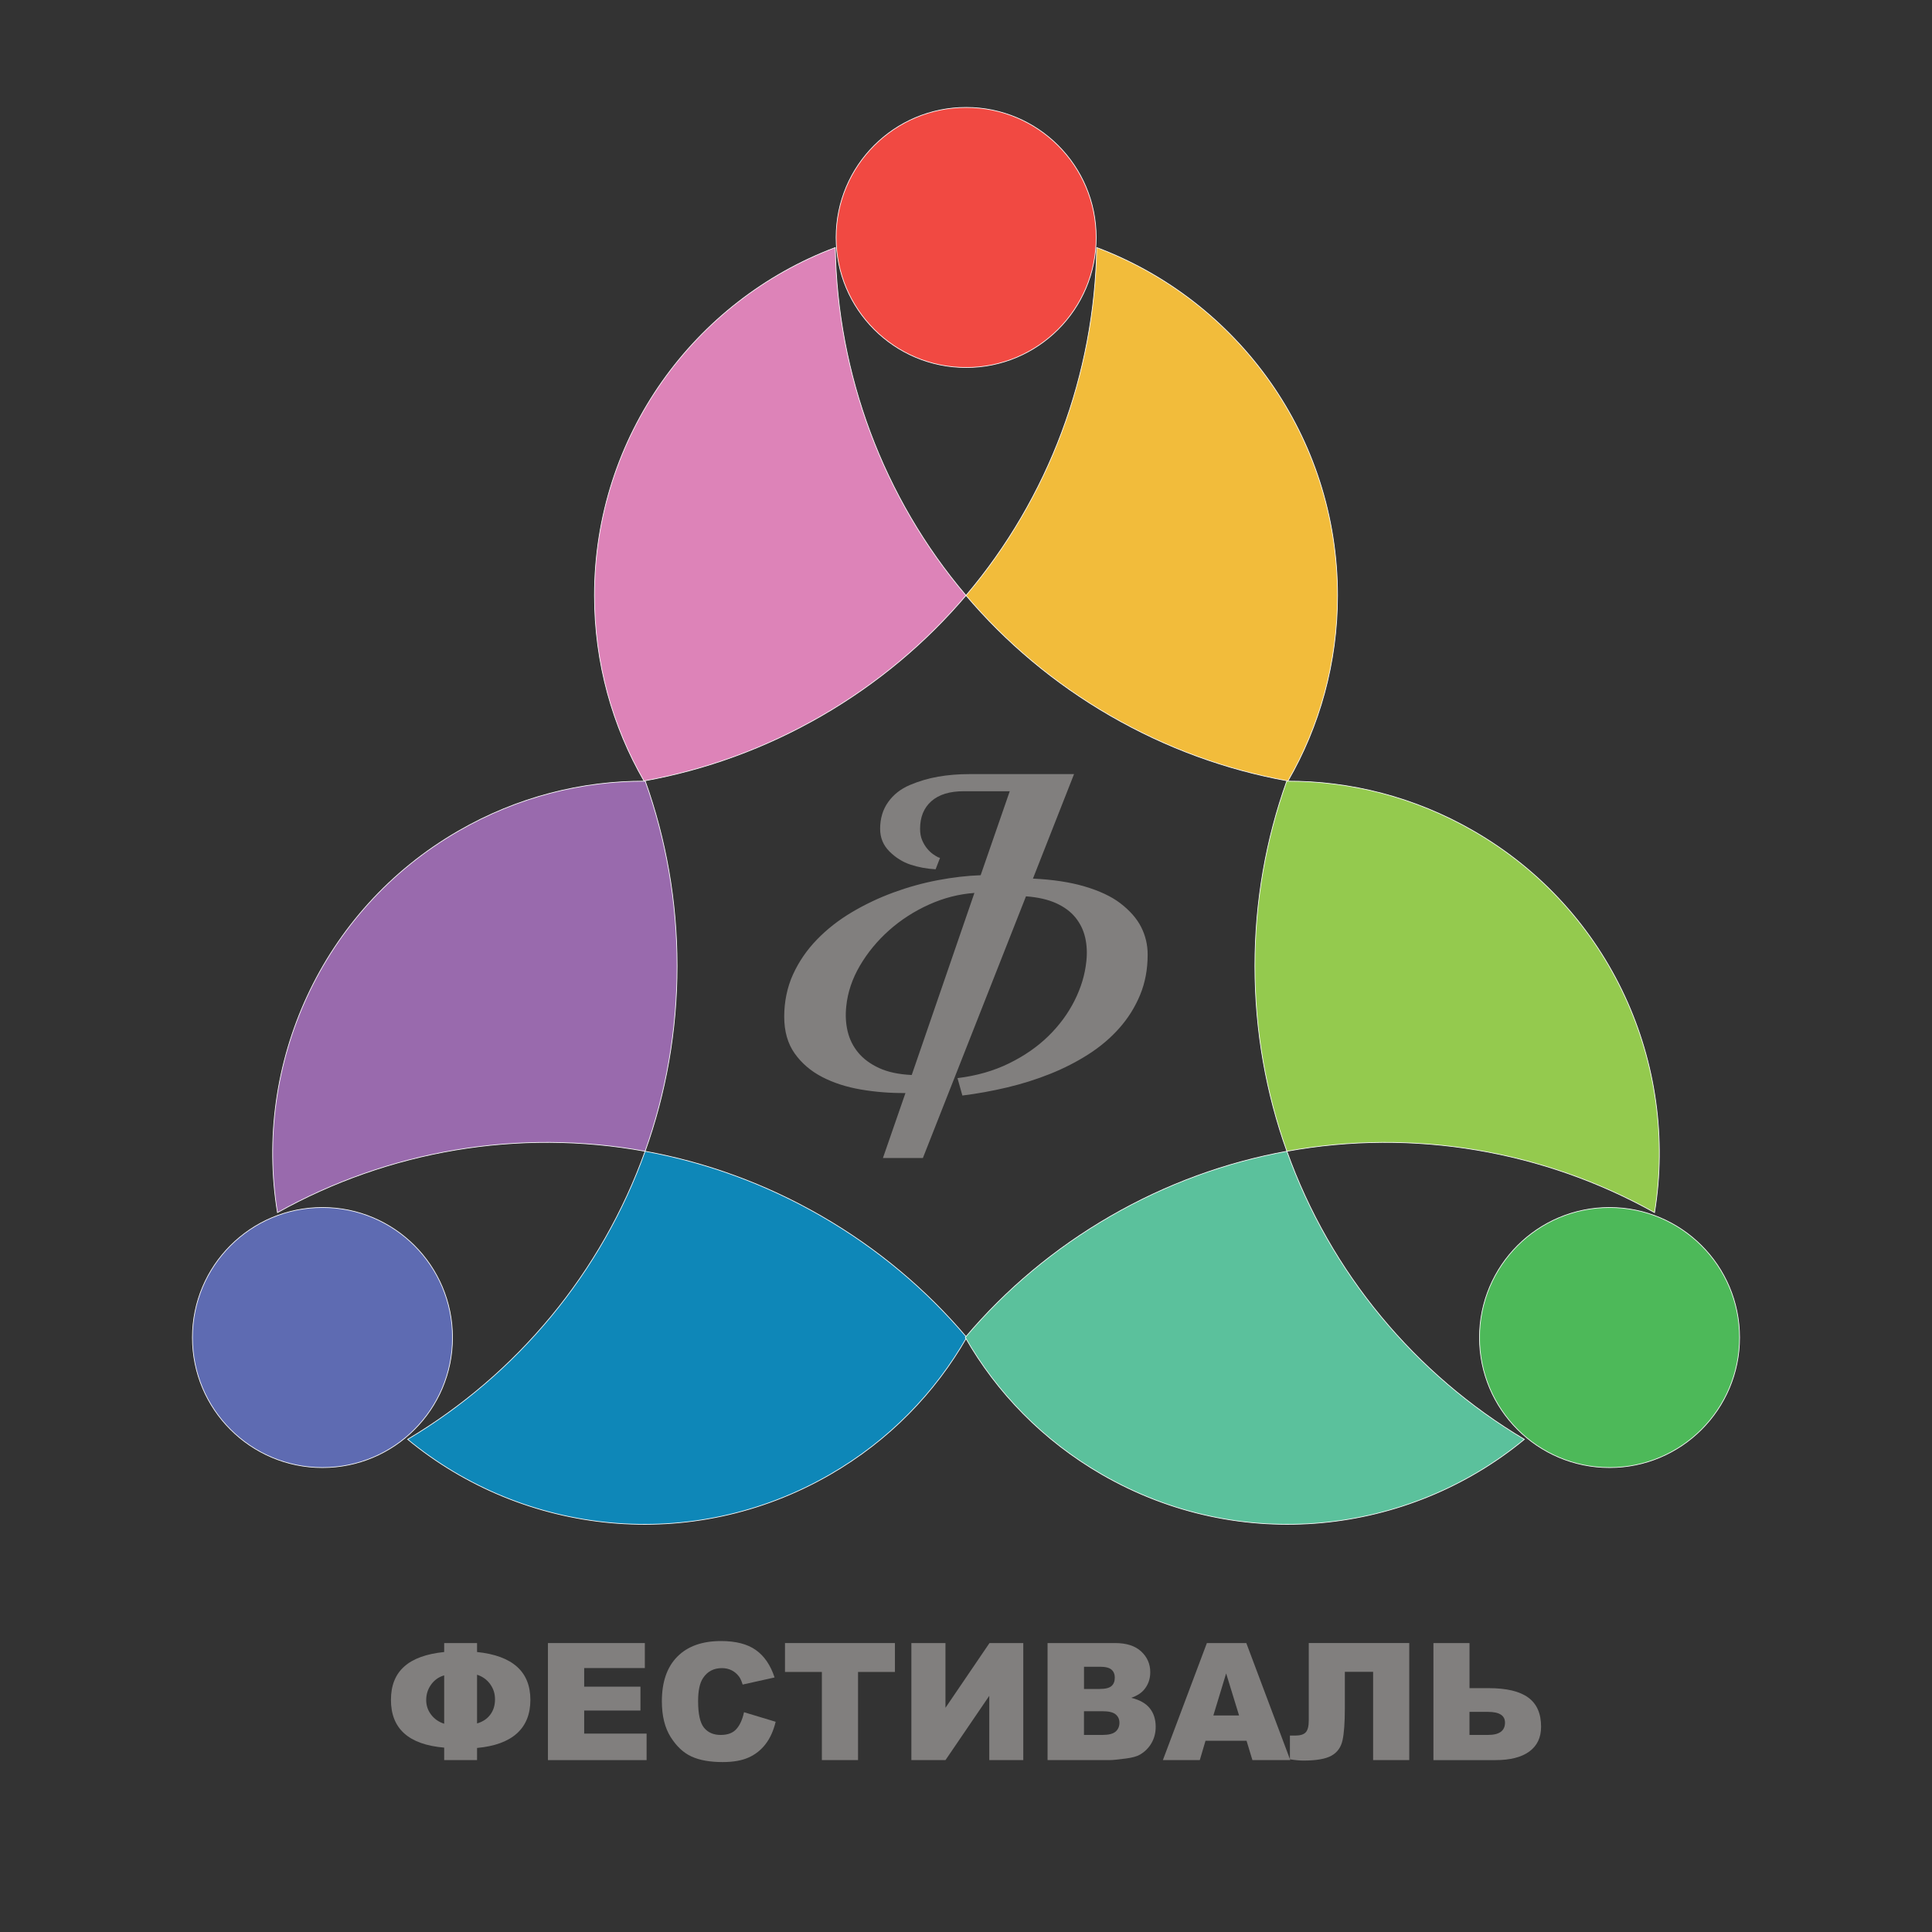
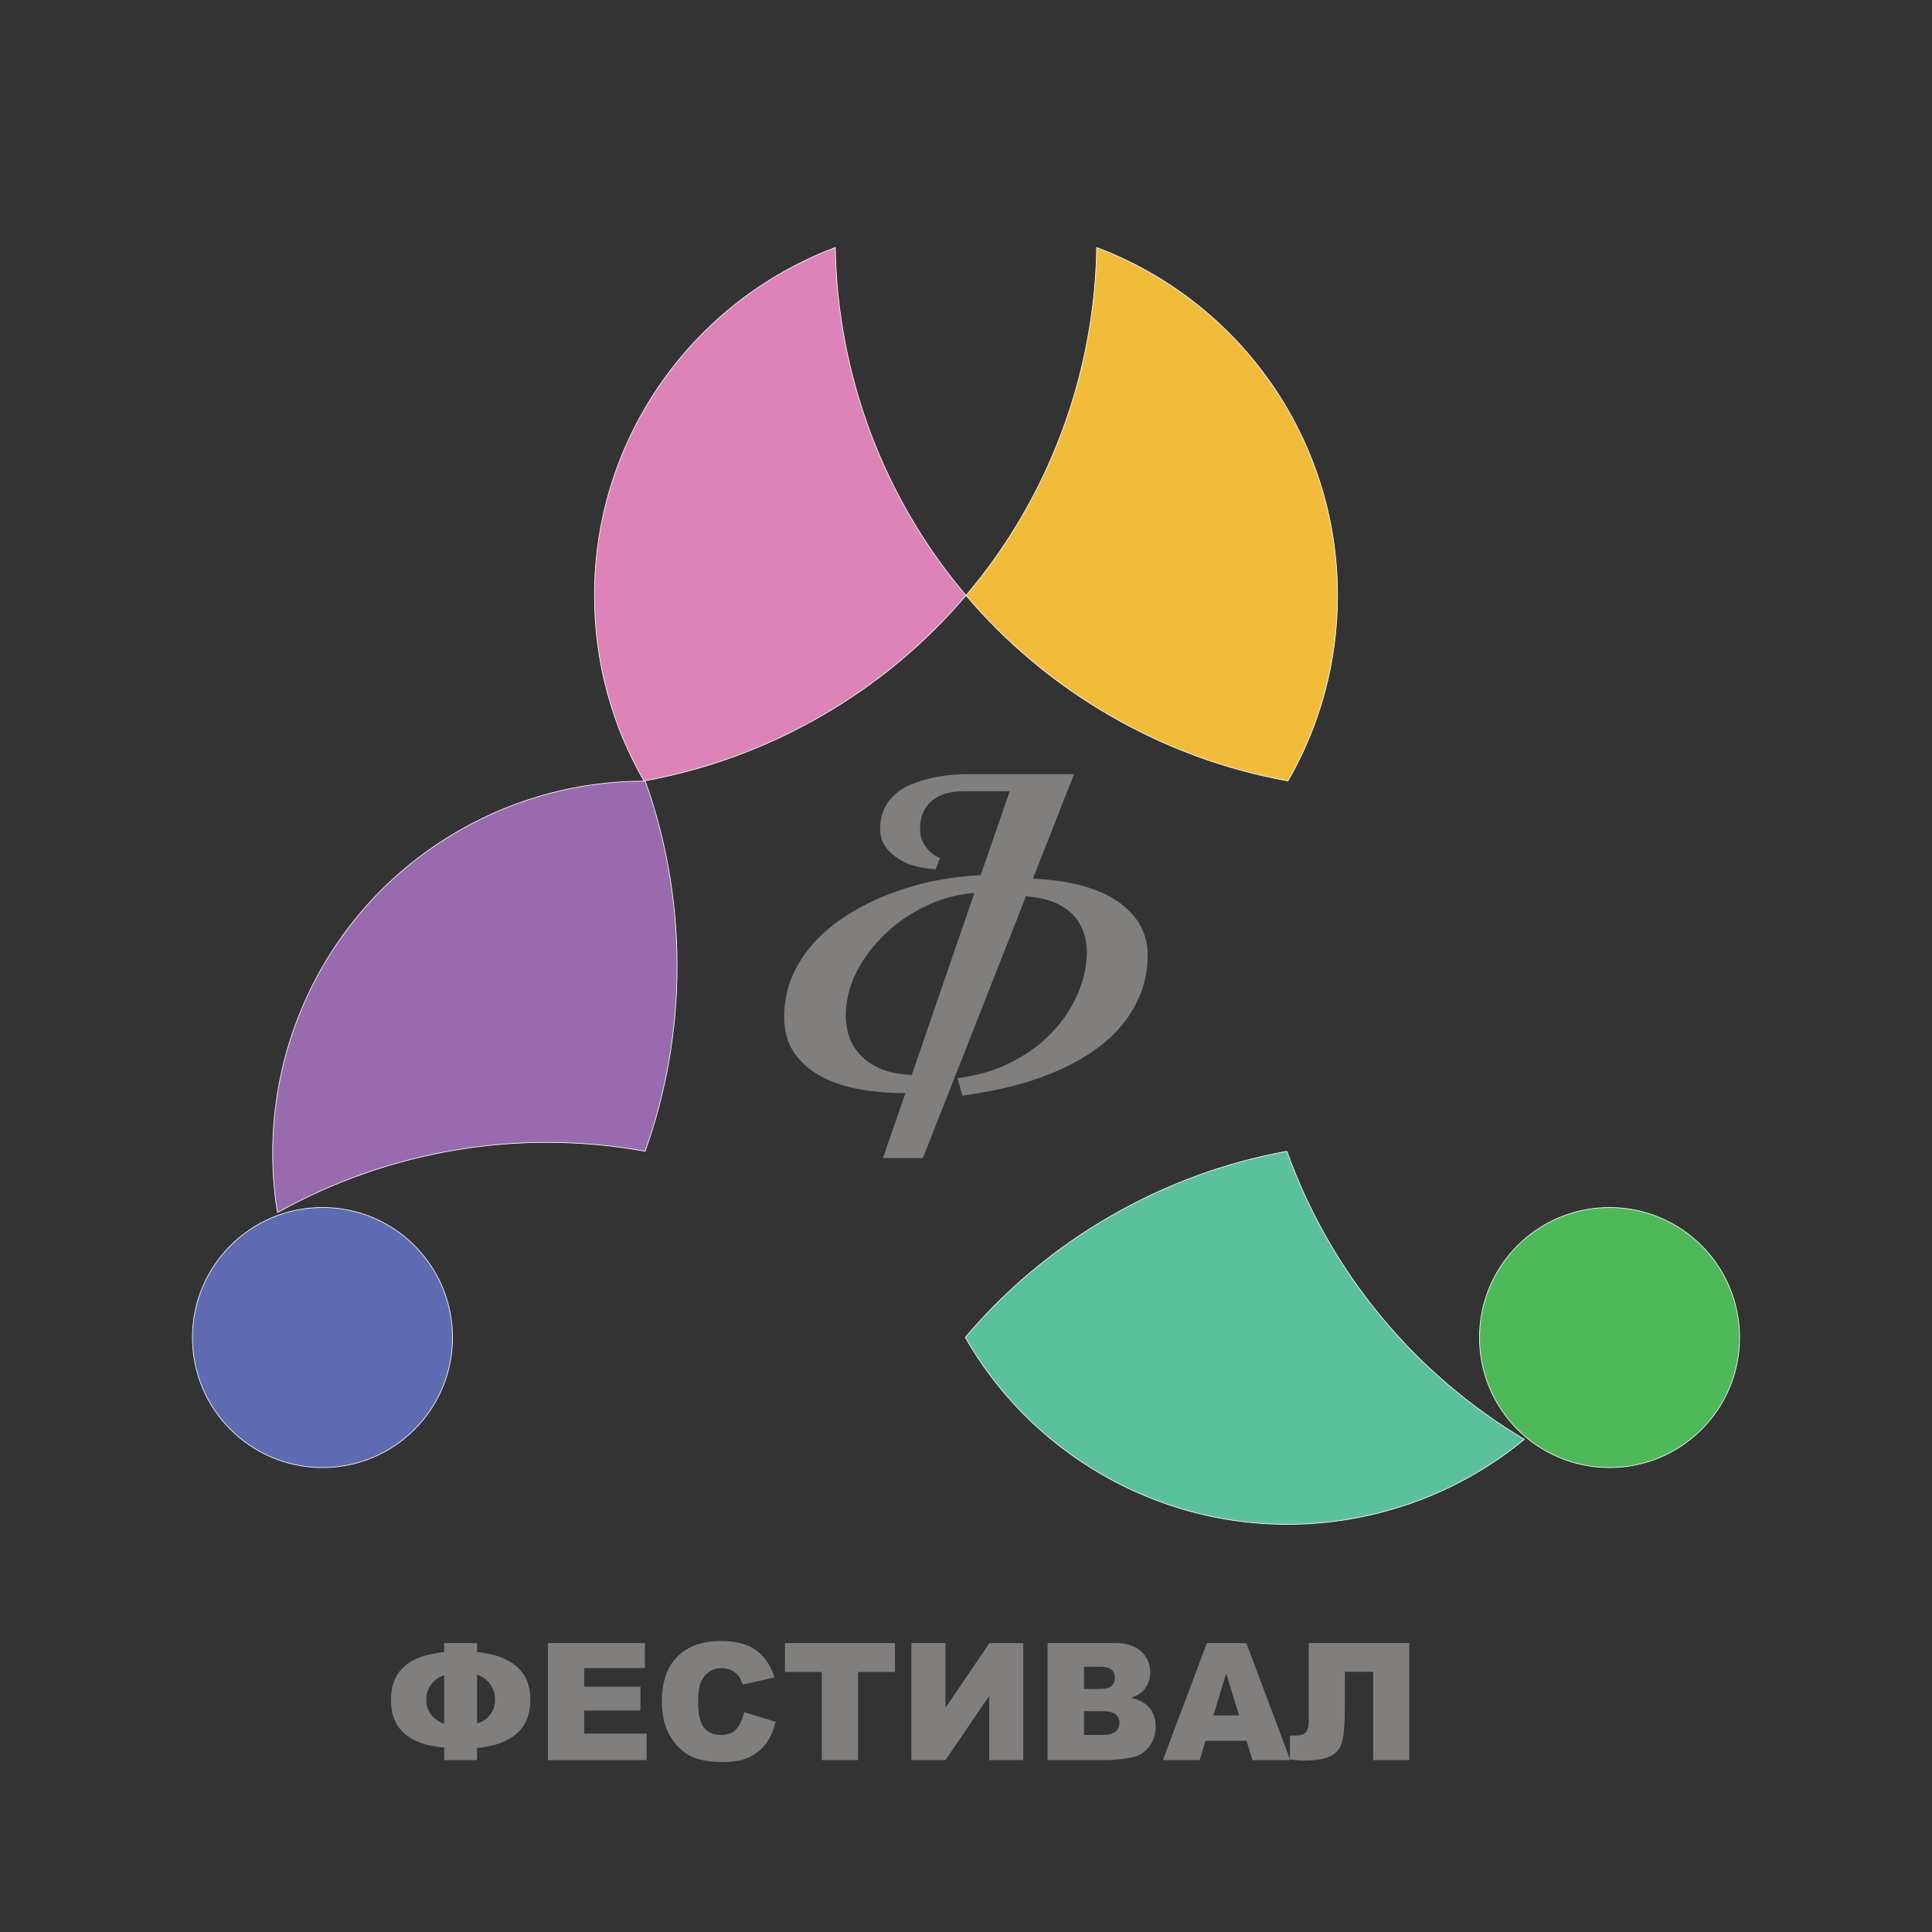
<svg xmlns="http://www.w3.org/2000/svg" id="a" viewBox="0 0 650 650">
  <rect x="0" y="0" width="650" height="650" fill="#333333" stroke="none" />
  <g>
-     <circle cx="325.05" cy="79.89" r="43.75" style="fill:#f14942; stroke:#fff; stroke-miterlimit:10; stroke-width:.23px;" />
    <circle cx="541.51" cy="450" r="43.75" style="fill:#4db959; stroke:#fff; stroke-miterlimit:10; stroke-width:.23px;" />
    <circle cx="108.49" cy="450" r="43.75" style="fill:#5e6bb2; stroke:#fff; stroke-miterlimit:10; stroke-width:.23px;" />
    <path d="M325,200.33c-13.38,15.77-29.66,29.55-48.6,40.49s-39.01,18.15-59.36,21.85c-.12,.02-.25,.04-.37,.07-10.6-18.36-16.67-39.68-16.67-62.41,0-53.56,33.68-99.25,81.03-117.05,.68,42.55,16.03,84.14,43.97,117.05Z" style="fill:#dd83b8; stroke:#fff; stroke-miterlimit:10; stroke-width:.23px;" />
    <path d="M450,200.33c0,22.73-6.07,44.05-16.67,62.41-.12-.03-.25-.05-.37-.07-20.35-3.7-40.42-10.91-59.36-21.85s-35.22-24.72-48.6-40.49c27.94-32.91,43.29-74.5,43.97-117.05,47.35,17.8,81.03,63.49,81.03,117.05Z" style="fill:#f2bc3b; stroke:#fff; stroke-miterlimit:10; stroke-width:.23px;" />
    <path d="M227.8,325c0,21.87-3.79,42.85-10.76,62.33-42.6-7.77-86.43-.2-123.69,20.63-8.12-49.8,14.61-101.66,60.9-128.38,19.83-11.45,41.49-16.85,62.84-16.77,6.94,19.44,10.71,40.37,10.71,62.19Z" style="fill:#996aad; stroke:#fff; stroke-miterlimit:10; stroke-width:.23px;" />
-     <path d="M325.24,449.96c-10.61,18.57-26.13,34.66-45.99,46.12-46.48,26.83-103.02,20.43-142.11-11.83,36.75-21.85,65.3-56.07,79.9-96.92,20.35,3.7,40.42,10.91,59.36,21.85s35.22,24.72,48.6,40.49c.08,.1,.16,.19,.24,.29Z" style="fill:#0e87b8; stroke:#fff; stroke-miterlimit:10; stroke-width:.23px;" />
    <path d="M512.86,484.25c-39.09,32.26-95.63,38.66-142.11,11.83-19.86-11.46-35.38-27.55-45.99-46.12,.08-.1,.16-.19,.24-.29,13.38-15.77,29.66-29.55,48.6-40.49s39.01-18.15,59.36-21.85c14.6,40.85,43.15,75.07,79.9,96.92Z" style="fill:#5bc19c; stroke:#fff; stroke-miterlimit:10; stroke-width:.23px;" />
-     <path d="M556.65,407.96c-37.26-20.83-81.09-28.4-123.69-20.63-6.97-19.48-10.76-40.46-10.76-62.33s3.77-42.75,10.71-62.19c21.35-.08,43.01,5.32,62.84,16.77,46.29,26.72,69.02,78.58,60.9,128.38Z" style="fill:#94ca4e; stroke:#fff; stroke-miterlimit:10; stroke-width:.23px;" />
  </g>
  <g>
    <path d="M160.5,555.8c11.96,1.25,17.94,6.62,17.94,16.11s-5.98,15.08-17.94,16.17v4.08h-11.06v-4.19c-11.94-1.02-17.91-6.37-17.91-16.06s5.97-14.88,17.91-16.11v-3.01h11.06v3.01Zm-11.06,24.14v-16.28c-1.81,.52-3.27,1.54-4.38,3.08-1.11,1.53-1.67,3.27-1.67,5.22,0,1.83,.55,3.46,1.65,4.91,1.1,1.45,2.56,2.47,4.39,3.06Zm11.06-.11c1.92-.56,3.4-1.54,4.46-2.97,1.06-1.42,1.58-3.13,1.58-5.12s-.54-3.6-1.62-5.12c-1.08-1.51-2.56-2.57-4.42-3.18v16.38Z" style="fill:#817f7e;" />
    <path d="M184.35,552.79h32.6v8.41h-20.41v6.26h18.93v8.03h-18.93v7.76h21v8.92h-33.19v-39.37Z" style="fill:#817f7e;" />
    <path d="M250.3,576.05l10.66,3.22c-.72,2.99-1.84,5.49-3.38,7.49-1.54,2.01-3.45,3.52-5.73,4.54-2.28,1.02-5.19,1.53-8.71,1.53-4.28,0-7.77-.62-10.49-1.87-2.71-1.24-5.05-3.43-7.02-6.56-1.97-3.13-2.95-7.14-2.95-12.02,0-6.51,1.73-11.52,5.2-15.02,3.46-3.5,8.37-5.25,14.7-5.25,4.96,0,8.86,1,11.7,3.01,2.84,2,4.95,5.08,6.32,9.24l-10.74,2.39c-.38-1.2-.77-2.08-1.18-2.63-.68-.93-1.51-1.65-2.5-2.15-.98-.5-2.09-.75-3.3-.75-2.76,0-4.87,1.11-6.34,3.33-1.11,1.65-1.67,4.23-1.67,7.75,0,4.36,.66,7.35,1.99,8.97,1.32,1.62,3.19,2.43,5.59,2.43s4.09-.65,5.28-1.96c1.19-1.31,2.05-3.21,2.59-5.69Z" style="fill:#817f7e;" />
    <path d="M264.11,552.79h36.98v9.72h-12.41v29.65h-12.17v-29.65h-12.41v-9.72Z" style="fill:#817f7e;" />
    <path d="M344.27,552.79v39.37h-11.44v-21.62l-14.73,21.62h-11.48v-39.37h11.47v21.78l14.81-21.78h11.38Z" style="fill:#817f7e;" />
    <path d="M352.43,552.79h22.77c3.79,0,6.71,.94,8.74,2.82,2.03,1.88,3.05,4.21,3.05,6.98,0,2.33-.72,4.32-2.17,5.99-.97,1.11-2.38,1.99-4.24,2.63,2.83,.68,4.91,1.85,6.24,3.5,1.33,1.66,2,3.74,2,6.24,0,2.04-.47,3.88-1.42,5.51-.95,1.63-2.25,2.92-3.89,3.87-1.02,.59-2.56,1.02-4.62,1.29-2.74,.36-4.56,.54-5.45,.54h-21v-39.37Zm12.27,15.44h5.29c1.9,0,3.22-.33,3.96-.98s1.11-1.6,1.11-2.83c0-1.15-.37-2.04-1.11-2.69s-2.04-.97-3.88-.97h-5.37v7.47Zm0,15.47h6.2c2.09,0,3.57-.37,4.43-1.12,.86-.74,1.29-1.74,1.29-2.99,0-1.16-.42-2.1-1.28-2.81-.85-.71-2.34-1.06-4.47-1.06h-6.18v7.98Z" style="fill:#817f7e;" />
    <path d="M419.39,585.66h-13.81l-1.92,6.5h-12.42l14.8-39.37h13.27l14.79,39.37h-12.74l-1.97-6.5Zm-2.52-8.51l-4.35-14.15-4.3,14.15h8.65Z" style="fill:#817f7e;" />
    <path d="M474.14,592.16h-12.17v-29.7h-9.51v12.11c0,4.98-.27,8.63-.79,10.97-.53,2.34-1.76,4.05-3.71,5.14-1.94,1.09-5.08,1.64-9.41,1.64-1.33,0-2.85-.14-4.57-.43v-7.98h1.83c1.65,0,2.81-.36,3.49-1.09,.68-.73,1.02-2.05,1.02-3.99v-26.05h33.81v39.37Z" style="fill:#817f7e;" />
-     <path d="M494.39,567.96h6.5c5.96,0,10.38,1.05,13.27,3.16s4.32,5.38,4.32,9.82c0,3.63-1.32,6.41-3.96,8.34s-6.43,2.89-11.37,2.89h-20.89v-39.37h12.14v15.17Zm0,15.74h6.23c3.81,0,5.72-1.38,5.72-4.14,0-2.42-1.91-3.62-5.72-3.62h-6.23v7.76Z" style="fill:#817f7e;" />
  </g>
  <path d="M339.71,266.2h-15.47c-4.74,0-8.37,1.12-10.9,3.36-2.53,2.24-3.79,5.34-3.79,9.3,0,1.46,.23,2.73,.7,3.83s1.03,2.03,1.68,2.81c.65,.78,1.31,1.41,1.99,1.88,.68,.47,1.22,.81,1.64,1.02l.7,.23-1.48,3.83c-2.97-.16-5.78-.68-8.44-1.56-2.66-.88-5.03-2.37-7.11-4.45-2.08-2.08-3.12-4.61-3.12-7.58,0-3.49,.9-6.5,2.7-9.02,1.8-2.53,4.23-4.44,7.3-5.74,3.07-1.3,6.25-2.24,9.53-2.81,3.28-.57,6.8-.86,10.55-.86h35.16l-13.83,35.16c6.72,.31,12.54,1.2,17.46,2.66,4.92,1.46,8.87,3.31,11.84,5.55,3.28,2.5,5.65,5.2,7.11,8.09,1.46,2.89,2.19,5.98,2.19,9.26,0,4.95-.85,9.47-2.54,13.56-1.69,4.09-4.01,7.8-6.95,11.13-2.94,3.33-6.41,6.28-10.39,8.83-3.98,2.55-8.28,4.75-12.89,6.6-4.61,1.85-9.44,3.37-14.49,4.57-5.05,1.2-10.08,2.11-15.08,2.73l-1.64-5.86c6.41-.78,12.19-2.43,17.34-4.96,5.16-2.53,9.57-5.59,13.24-9.18s6.6-7.56,8.79-11.91c2.19-4.35,3.52-8.76,3.98-13.24,.31-2.81,.18-5.47-.39-7.97-.57-2.5-1.65-4.74-3.24-6.72-1.59-1.98-3.75-3.59-6.48-4.84s-6.13-2.03-10.2-2.34l-34.69,88.05h-13.44l7.58-21.87c-5.05,.05-10.03-.34-14.92-1.17-4.9-.83-9.26-2.24-13.09-4.22-3.83-1.98-6.91-4.62-9.26-7.93-2.34-3.31-3.52-7.43-3.52-12.38s.99-9.9,2.97-14.22c1.98-4.32,4.66-8.23,8.05-11.72,3.38-3.49,7.29-6.55,11.72-9.18,4.43-2.63,9.09-4.84,13.98-6.64,4.9-1.8,9.87-3.18,14.92-4.14,5.05-.96,9.87-1.52,14.45-1.68l9.77-28.2Zm-55,72.42c-.31,2.92-.16,5.7,.47,8.36s1.81,5.04,3.55,7.15c1.74,2.11,4.09,3.84,7.03,5.2,2.94,1.35,6.6,2.14,10.98,2.34l21.09-61.25c-5.21,.37-10.3,1.67-15.27,3.91-4.97,2.24-9.44,5.12-13.4,8.63-3.96,3.52-7.24,7.49-9.84,11.91-2.6,4.43-4.14,9.01-4.61,13.75Z" style="fill:#817f7e;" />
</svg>